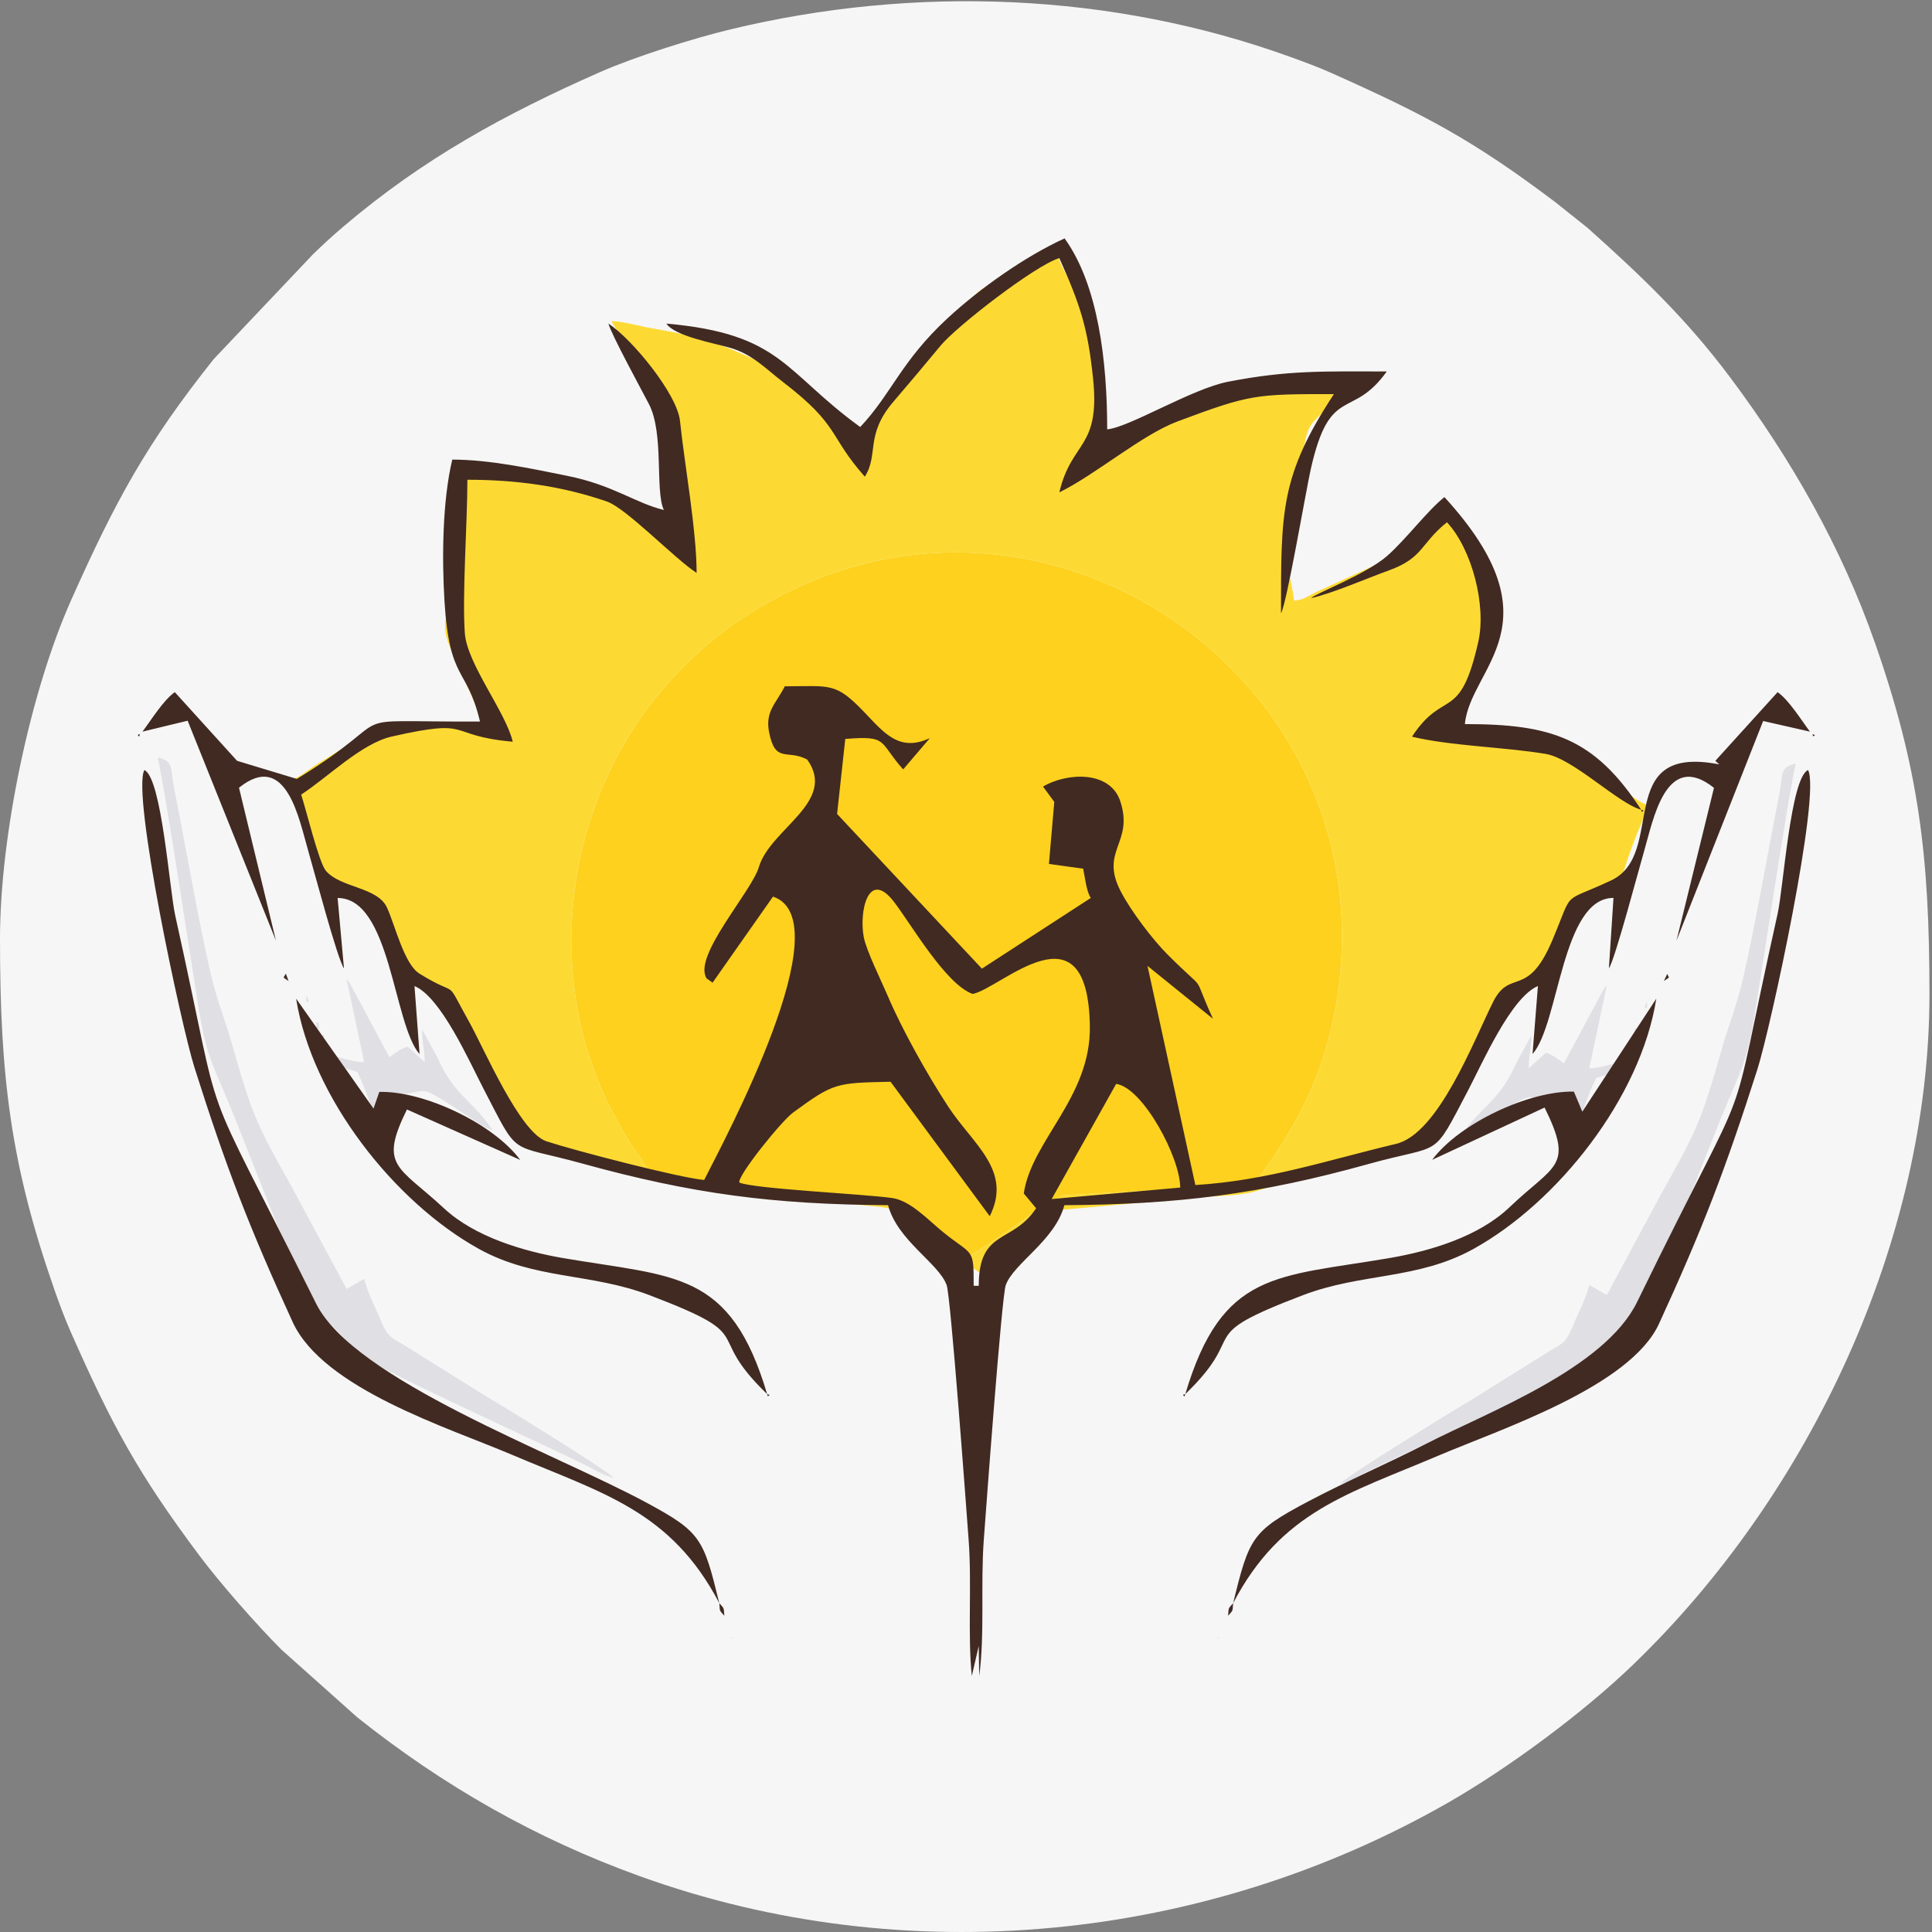
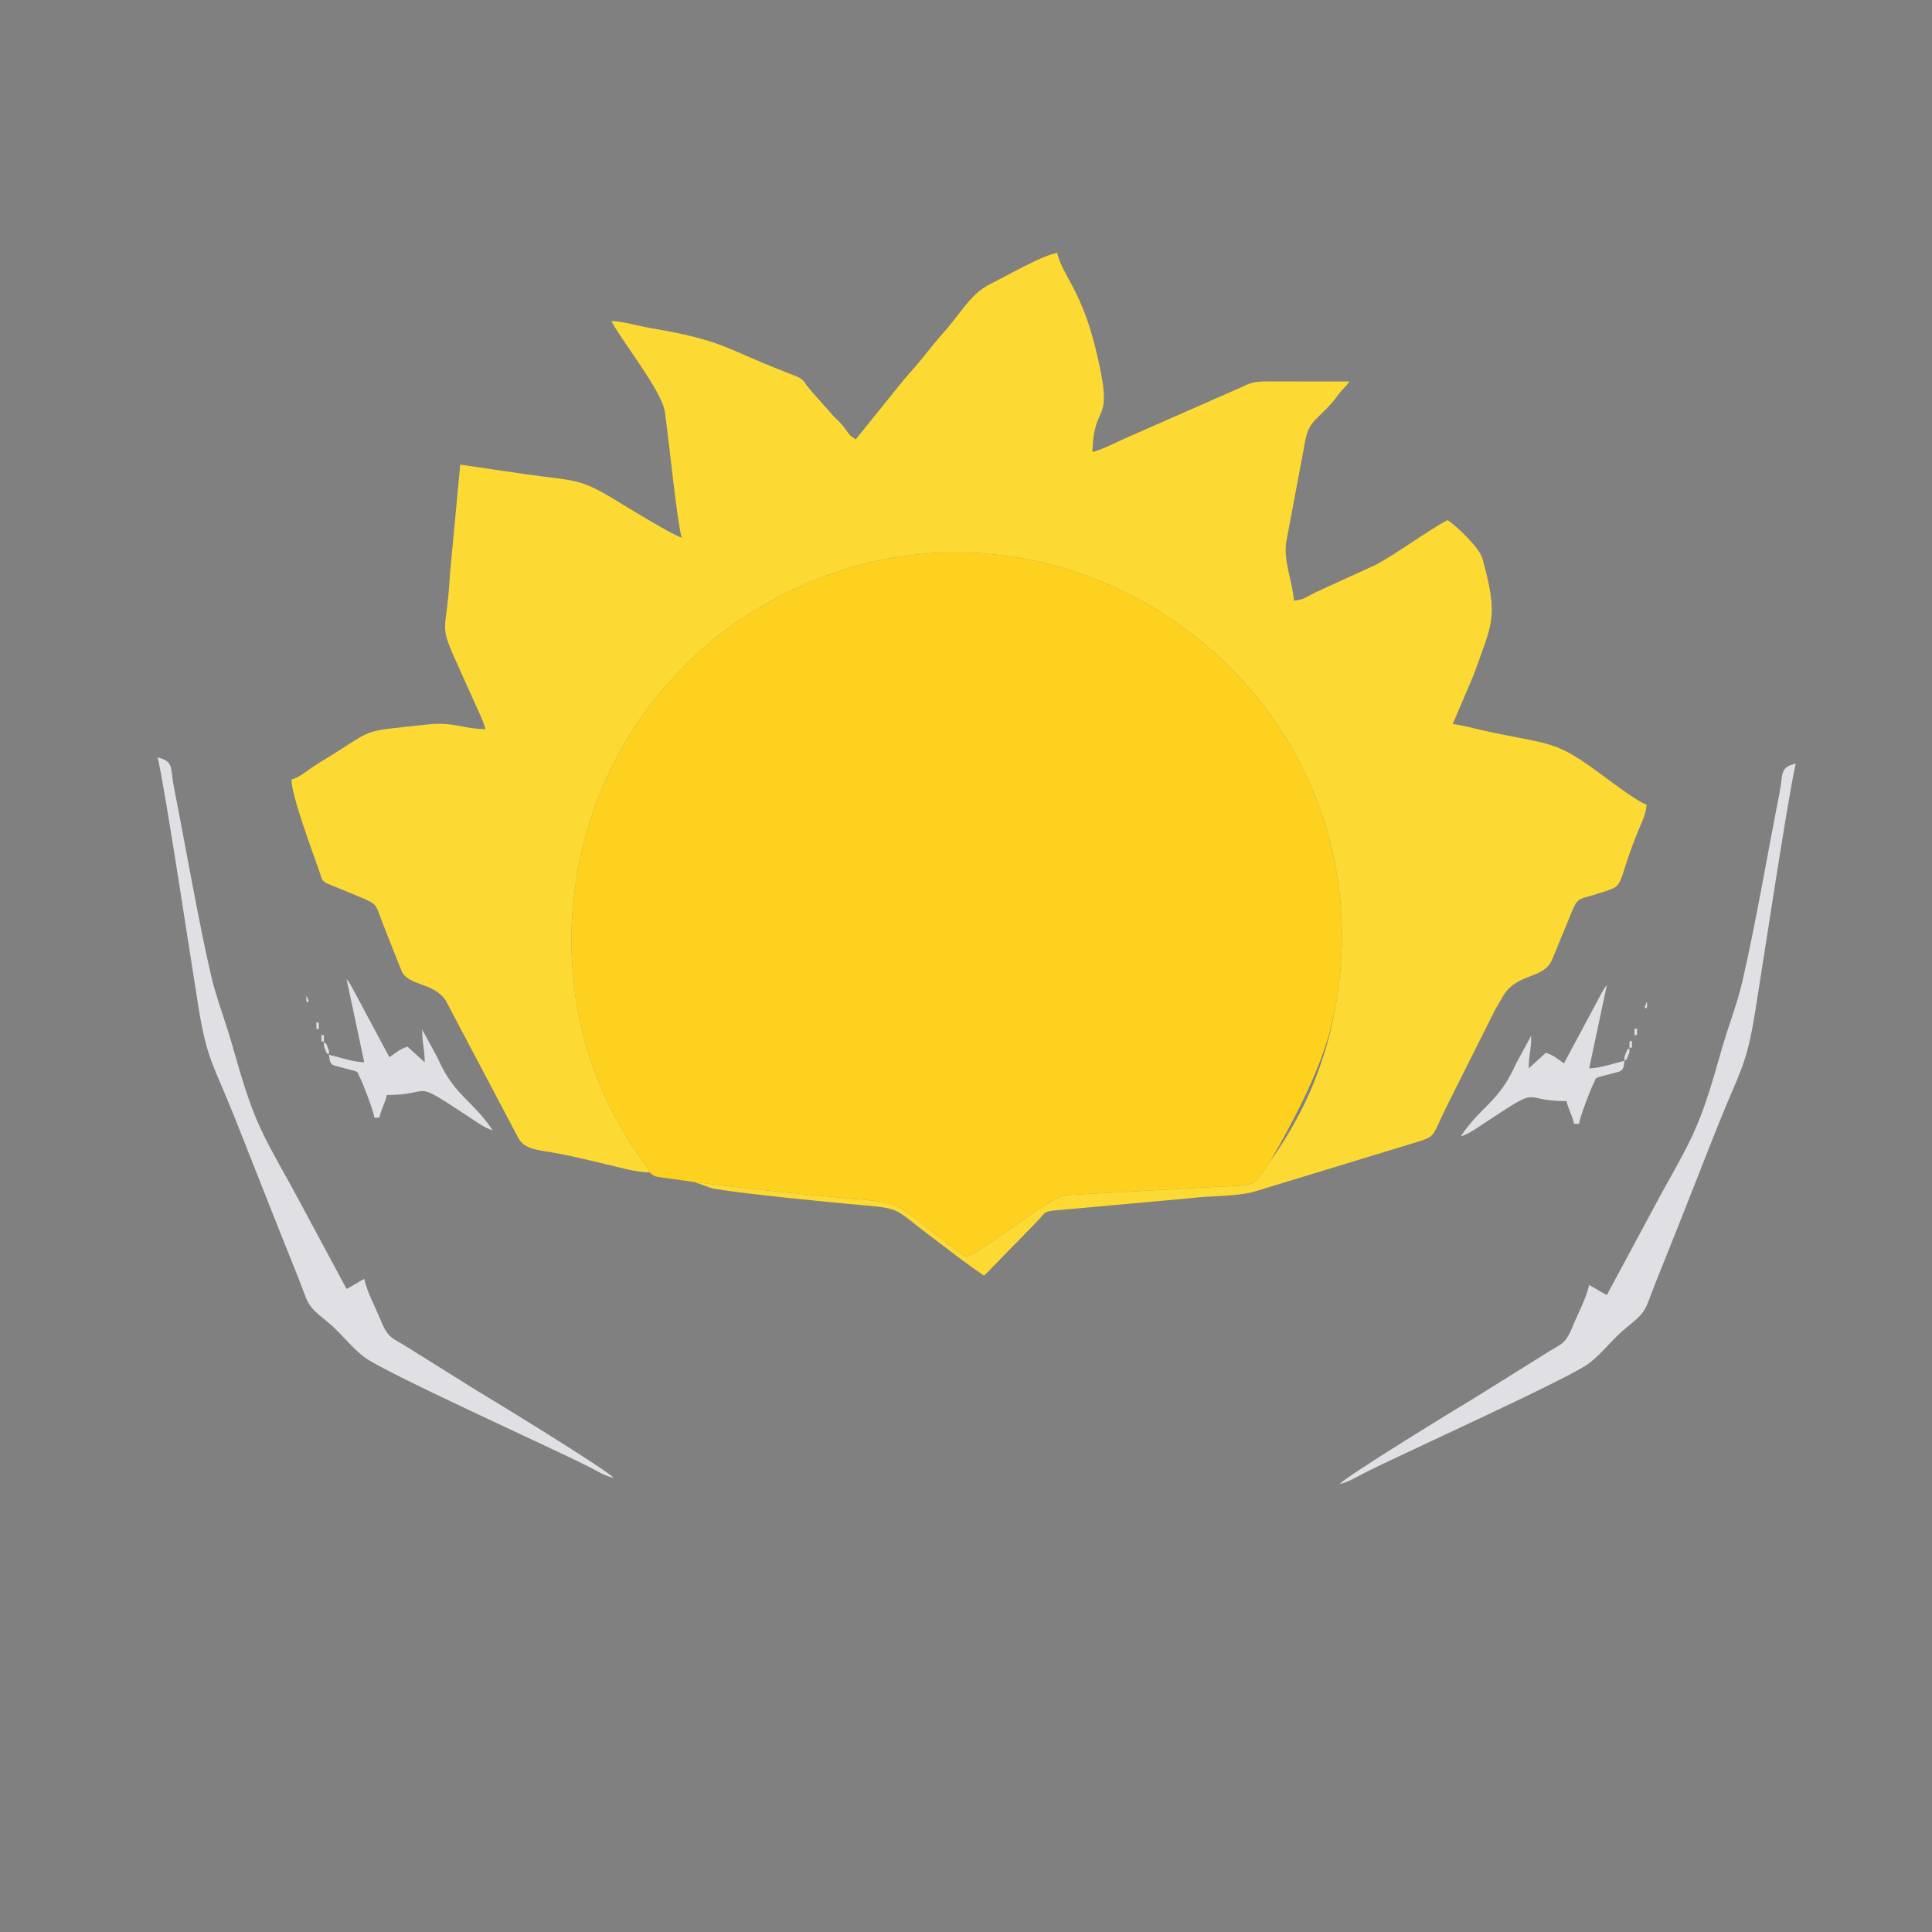
<svg xmlns="http://www.w3.org/2000/svg" width="88" height="88" viewBox="0 0 88 88" fill="none">
  <rect x="0" y="0" width="88" height="88" fill="#808080" stroke="none" />
-   <path fill-rule="evenodd" clip-rule="evenodd" d="M0 42.758C0 49.035 0.481 53.034 2.48 58.749C2.708 59.403 2.956 60.065 3.215 60.653C5.096 64.908 6.269 67.094 9.08 70.851C10.012 72.097 11.684 74.003 12.821 75.141L16.277 78.225C20.198 81.348 24.397 83.743 29.127 85.452C41.256 89.836 54.853 88.463 65.965 82.105C68.689 80.546 72.083 78.04 74.377 75.831C82.425 68.084 87.885 56.49 87.885 45.282C87.885 39.004 87.403 35.005 85.405 29.29C83.873 24.907 81.573 20.888 78.805 17.188C76.815 14.528 74.784 12.589 72.308 10.376L70.84 9.206C67.075 6.367 64.911 5.232 60.654 3.329C60.028 3.049 59.397 2.818 58.757 2.587C50.652 -0.343 41.682 -0.688 33.271 1.338C31.584 1.744 28.915 2.583 27.309 3.293C22.97 5.21 19.273 7.23 15.638 10.323C15.131 10.754 14.733 11.122 14.258 11.581L9.737 16.354C6.663 20.214 5.262 22.812 3.252 27.308C1.378 31.499 0 38.075 0 42.758Z" fill="#F6F6F6" />
  <path fill-rule="evenodd" clip-rule="evenodd" d="M13.951 45.517C13.951 45.802 14.135 45.546 14.022 45.517C14.021 45.516 13.951 45.191 13.951 45.517ZM61.026 67.594C61.267 67.266 66.616 63.995 67.258 63.615L70.366 61.675C71.089 61.2 71.276 61.295 71.633 60.417C71.892 59.78 72.233 59.183 72.385 58.53C72.689 58.691 72.883 58.828 73.188 58.989L75.675 54.363C77.243 51.559 77.465 51.169 78.417 47.812C78.727 46.721 79.115 45.761 79.355 44.734C79.923 42.31 80.542 38.718 81.056 36.11C81.225 35.255 81.044 34.955 81.793 34.781C81.429 36.343 80.24 44.298 79.923 46.22C79.538 48.565 79.254 48.76 78.269 51.22C77.607 52.873 77.015 54.412 76.351 56.072C76.014 56.916 75.736 57.611 75.401 58.448C74.912 59.67 75.06 59.69 74.089 60.464C73.456 60.968 73.021 61.604 72.388 62.09C71.473 62.791 63.965 66.174 62.212 67.058C61.81 67.261 61.457 67.494 61.026 67.594L60.803 67.726L61.026 67.594ZM73.991 48.319C73.949 48.821 73.853 48.787 73.423 48.899C72.483 49.143 72.757 49.049 72.594 49.332C72.481 49.527 71.95 50.897 71.926 51.187H71.696C71.593 50.745 71.443 50.544 71.352 50.155C69.158 50.155 70.348 49.355 67.634 51.141C67.312 51.352 66.886 51.667 66.533 51.761C67.486 50.339 68.263 50.233 69.059 48.435L69.746 47.172C69.746 47.87 69.631 48.009 69.631 48.663L70.412 47.952C70.785 48.069 70.971 48.255 71.237 48.434L72.917 45.295C72.996 45.157 72.964 45.2 73.043 45.076C73.174 44.871 73.085 44.996 73.188 44.877L72.385 48.663C72.915 48.651 73.511 48.431 73.991 48.319C74.006 48.134 73.96 48.207 74.034 48.018C74.18 47.643 74.121 47.859 74.22 47.745C74.22 47.2 74.218 47.528 74.335 47.401L74.45 47.172C74.45 46.627 74.447 46.954 74.565 46.828L74.628 46.581L74.565 46.828C74.565 47.373 74.567 47.045 74.45 47.172L74.335 47.401C74.335 47.946 74.338 47.619 74.22 47.745C74.205 47.931 74.251 47.857 74.178 48.047C74.031 48.422 74.09 48.205 73.991 48.319ZM75.023 45.795C75.023 46.08 74.84 45.824 74.952 45.795C74.954 45.795 75.023 45.469 75.023 45.795ZM75.138 45.566L75.104 45.531C75.106 45.533 75.15 45.554 75.138 45.566ZM74.794 46.254L74.857 46.007L74.794 46.254L74.731 46.501L74.794 46.254ZM27.948 67.316C27.708 66.987 22.359 63.717 21.716 63.337L18.609 61.396C17.885 60.922 17.699 61.017 17.342 60.139C17.083 59.502 16.742 58.905 16.59 58.252C16.286 58.413 16.091 58.55 15.787 58.711L13.3 54.085C11.732 51.28 11.51 50.891 10.558 47.533C10.248 46.443 9.86 45.483 9.62 44.456C9.052 42.032 8.433 38.439 7.918 35.831C7.75 34.977 7.93 34.677 7.182 34.502C7.546 36.064 8.735 44.02 9.051 45.942C9.437 48.286 9.721 48.482 10.706 50.942C11.367 52.595 11.96 54.134 12.623 55.793C12.961 56.638 13.239 57.333 13.574 58.17C14.063 59.392 13.915 59.412 14.886 60.185C15.519 60.689 15.954 61.325 16.587 61.811C17.501 62.512 25.01 65.895 26.763 66.78C27.165 66.983 27.518 67.215 27.948 67.316L28.172 67.448L27.948 67.316ZM14.984 48.041C15.026 48.543 15.122 48.509 15.552 48.62C16.492 48.865 16.218 48.771 16.381 49.053C16.493 49.249 17.025 50.619 17.049 50.909H17.279C17.381 50.467 17.532 50.266 17.623 49.876C19.817 49.876 18.627 49.076 21.341 50.862C21.662 51.074 22.088 51.388 22.441 51.483C21.489 50.061 20.712 49.954 19.916 48.157L19.229 46.893C19.229 47.591 19.344 47.73 19.344 48.385L18.563 47.673C18.189 47.79 18.004 47.977 17.737 48.155L16.057 45.017C15.979 44.879 16.011 44.921 15.932 44.798C15.8 44.593 15.89 44.717 15.787 44.599L16.59 48.385C16.06 48.373 15.464 48.153 14.984 48.041C14.968 47.855 15.015 47.929 14.941 47.739C14.795 47.364 14.854 47.581 14.754 47.467C14.754 46.922 14.757 47.249 14.64 47.123L14.525 46.893C14.525 46.349 14.527 46.676 14.41 46.549L14.347 46.303L14.41 46.549C14.41 47.094 14.408 46.767 14.525 46.893L14.64 47.123C14.64 47.668 14.637 47.34 14.754 47.467C14.77 47.652 14.723 47.579 14.797 47.768C14.943 48.144 14.885 47.927 14.984 48.041ZM13.836 45.287L13.871 45.253C13.868 45.255 13.825 45.276 13.836 45.287ZM14.181 45.975L14.118 45.729L14.181 45.975L14.244 46.222L14.181 45.975Z" fill="#DFDFE4" />
-   <path fill-rule="evenodd" clip-rule="evenodd" d="M29.595 53.403L29.709 53.502C29.891 53.599 29.718 53.541 29.939 53.604L31.632 53.841C34.023 54.146 36.376 54.383 38.811 54.6C41.11 54.805 40.675 54.711 42.926 56.451C43.313 56.751 43.642 57.024 44.023 57.256C45.053 56.798 47.719 54.607 48.511 54.438L55.362 54.059C57.178 53.969 56.994 54.159 57.859 52.898C58.356 52.173 58.745 51.572 59.207 50.69C60.046 49.088 60.654 47.212 60.939 45.196C63.043 30.323 46.481 19.562 33.605 28.301C32.235 29.231 30.902 30.501 29.867 31.788C25.619 37.069 24.647 44.98 28.207 51.21C28.451 51.636 28.616 51.956 28.897 52.354C29.15 52.714 29.393 53.017 29.595 53.403Z" fill="#FDD11D" />
+   <path fill-rule="evenodd" clip-rule="evenodd" d="M29.595 53.403L29.709 53.502C29.891 53.599 29.718 53.541 29.939 53.604L31.632 53.841C34.023 54.146 36.376 54.383 38.811 54.6C41.11 54.805 40.675 54.711 42.926 56.451C43.313 56.751 43.642 57.024 44.023 57.256C45.053 56.798 47.719 54.607 48.511 54.438L55.362 54.059C57.178 53.969 56.994 54.159 57.859 52.898C60.046 49.088 60.654 47.212 60.939 45.196C63.043 30.323 46.481 19.562 33.605 28.301C32.235 29.231 30.902 30.501 29.867 31.788C25.619 37.069 24.647 44.98 28.207 51.21C28.451 51.636 28.616 51.956 28.897 52.354C29.15 52.714 29.393 53.017 29.595 53.403Z" fill="#FDD11D" />
  <path fill-rule="evenodd" clip-rule="evenodd" d="M29.595 53.403C29.393 53.017 29.15 52.714 28.897 52.354C28.617 51.956 28.451 51.636 28.208 51.21C24.648 44.981 25.62 37.069 29.867 31.788C30.902 30.501 32.235 29.231 33.605 28.301C46.481 19.562 63.044 30.323 60.939 45.196C60.654 47.212 60.046 49.088 59.208 50.69C58.746 51.572 58.357 52.173 57.859 52.898C56.994 54.159 57.179 53.969 55.362 54.059L48.511 54.438C47.719 54.607 45.053 56.798 44.024 57.256C43.642 57.024 43.314 56.751 42.926 56.452C40.676 54.711 41.11 54.805 38.812 54.6C36.376 54.383 34.023 54.146 31.633 53.841L32.409 54.119C33.408 54.34 38.352 54.815 39.316 54.898C41.059 55.047 40.742 55.072 42.319 56.255C43.158 56.884 43.969 57.532 44.827 58.107L47.207 55.668C47.666 55.194 47.488 55.174 48.26 55.115L54.152 54.583C55.176 54.45 56.146 54.518 57.077 54.294L64.55 52.015C65.445 51.729 65.185 51.81 65.976 50.229L68.122 45.951C68.236 45.755 68.28 45.695 68.418 45.444C69.069 44.265 70.284 44.657 70.698 43.708L71.634 41.431C71.873 40.878 71.989 40.951 72.576 40.767C74.187 40.26 73.494 40.629 74.575 37.947C74.747 37.518 74.961 37.138 75.001 36.652C74.676 36.566 73.475 35.679 73.133 35.422C70.747 33.631 70.779 33.983 67.495 33.259C67.033 33.157 66.567 33.014 66.167 32.981L67.129 30.731C67.948 28.381 68.283 28.175 67.52 25.433C67.385 24.948 66.36 23.971 65.937 23.688C65.016 24.175 63.67 25.187 62.687 25.715L59.932 26.976C59.549 27.163 59.403 27.32 58.939 27.359C58.86 26.414 58.427 25.492 58.599 24.619L59.381 20.459C59.593 19.124 59.799 19.331 60.688 18.323C60.874 18.112 60.863 18.082 61.039 17.872C61.235 17.64 61.298 17.623 61.463 17.377C60.237 17.377 59.012 17.379 57.787 17.373C56.924 17.368 56.92 17.487 56.316 17.737L51.137 20.016C50.822 20.169 50.1 20.511 49.76 20.59C49.815 18.126 50.826 19.575 49.875 15.771C49.232 13.198 48.386 12.521 48.154 11.526C47.58 11.574 45.754 12.618 45.17 12.902C44.193 13.377 43.821 14.203 42.962 15.168C42.601 15.573 42.311 15.946 41.975 16.361C41.648 16.765 41.305 17.116 40.973 17.539L38.975 20.016C38.65 19.799 38.711 19.811 38.467 19.492C38.272 19.236 38.184 19.171 37.97 18.957L36.998 17.864C36.416 17.203 36.793 17.341 35.83 16.966C32.874 15.816 32.977 15.514 29.599 14.937C29.134 14.857 28.376 14.636 27.846 14.624C28.35 15.575 30.122 17.781 30.279 18.732C30.412 19.542 30.872 24.102 31.059 24.491C30.674 24.401 28.432 23.018 27.912 22.705C26.38 21.783 26.189 21.912 23.965 21.603L20.963 21.163L20.5 26.094C20.307 29.578 19.773 27.853 21.576 31.909C21.741 32.28 22.029 32.862 22.11 33.21C21.116 33.21 20.667 32.867 19.488 32.997C16.438 33.333 17.122 33.137 15.134 34.38C14.791 34.594 14.549 34.729 14.216 34.954C13.904 35.164 13.648 35.406 13.276 35.505C13.276 36.222 14.172 38.631 14.501 39.558C14.695 40.106 14.615 40.056 14.865 40.226L16.407 40.863C17.2 41.19 17.104 41.204 17.39 41.946L18.299 44.249C18.65 44.929 19.748 44.737 20.303 45.572L23.593 51.805C23.939 52.449 24.536 52.335 25.962 52.649C26.593 52.788 27.154 52.919 27.73 53.06C28.235 53.184 29.022 53.403 29.595 53.403Z" fill="#FDDA33" />
-   <path fill-rule="evenodd" clip-rule="evenodd" d="M47.902 54.615L50.84 49.369C52.062 49.543 53.758 52.726 53.758 54.092L47.902 54.615ZM55.824 73.94L55.938 73.596C56.181 73.323 56.134 73.407 56.168 73.022C58.361 68.831 61.41 68.05 65.512 66.304C68.347 65.098 74.245 63.166 75.565 60.295C77.55 55.975 78.597 53.249 80.045 48.712C80.657 46.792 82.949 36.152 82.354 35.074C81.557 35.43 81.232 40.435 80.971 41.607C78.459 52.876 80.262 47.627 74.57 59.3C73.093 62.329 67.804 64.305 64.966 65.758C63.191 66.667 61.355 67.454 59.573 68.396C57.021 69.746 56.898 70.033 56.168 73.022C55.925 73.295 55.972 73.211 55.938 73.596L55.824 73.94ZM33.107 73.94L32.992 73.596C32.959 73.211 33.005 73.295 32.763 73.022C32.041 70.069 31.933 69.784 29.432 68.436C25.179 66.145 16.125 62.848 14.398 59.377C8.767 48.061 10.363 52.418 7.981 41.7C7.719 40.523 7.364 35.426 6.576 35.074C5.99 36.138 8.254 46.721 8.858 48.625C10.297 53.164 11.348 55.898 13.33 60.216C14.722 63.249 20.385 65.015 23.338 66.27C27.459 68.023 30.56 68.813 32.763 73.022C32.796 73.407 32.749 73.323 32.992 73.596L33.107 73.94ZM75.443 45.487L72.072 50.635L71.688 49.721C69.649 49.68 66.476 51.16 65.232 52.83L70.354 50.447C71.7 53.174 70.807 53.029 68.762 54.983C67.351 56.331 65.147 56.985 63.281 57.304C58.161 58.18 55.666 57.861 53.988 63.5L53.883 63.529L53.949 63.614L53.988 63.5C56.983 60.617 54.21 60.95 59.348 58.993C62.038 57.969 64.565 58.296 67.111 56.889C70.959 54.762 74.731 49.989 75.443 45.487ZM13.488 45.487C14.2 49.989 17.971 54.762 21.819 56.889C24.366 58.296 26.892 57.969 29.582 58.993C34.72 60.95 31.948 60.617 34.943 63.5L34.972 63.605L35.057 63.538L34.943 63.5C33.265 57.861 30.769 58.18 25.649 57.304C23.828 56.992 21.62 56.334 20.227 55.04C18.14 53.102 17.245 53.146 18.536 50.535L23.697 52.834C22.454 51.16 19.281 49.68 17.277 49.736L17.013 50.493L13.488 45.487ZM75.787 44.684C76.096 44.461 76.026 44.589 75.941 44.359L75.787 44.684ZM13.143 44.684L13.019 44.345C12.904 44.589 12.834 44.461 13.143 44.684ZM76.361 42.848L80.309 32.841L82.441 33.325L82.556 33.44L82.586 33.545L82.67 33.479L82.556 33.44L82.441 33.325C82.047 32.802 81.478 31.877 80.967 31.527L78.132 34.654L78.311 34.817C73.409 33.862 75.963 38.893 73.385 40.102C71.072 41.188 71.711 40.438 70.71 42.819C69.575 45.515 68.785 44.093 68.013 45.629C67.131 47.386 65.525 51.642 63.587 52.102C60.42 52.855 57.737 53.773 54.447 53.977L52.267 43.995L55.25 46.405C54.206 44.125 55.117 45.405 53.212 43.509C52.502 42.803 51.527 41.515 51.056 40.616C50.07 38.735 51.649 38.422 51.033 36.511C50.573 35.086 48.609 35.183 47.507 35.826L48.021 36.525L47.778 39.35L49.337 39.568C49.415 39.936 49.485 40.609 49.685 40.9L44.724 44.121L38.128 37.074L38.501 33.657C40.482 33.503 39.996 33.763 41.138 35.046L42.354 33.62C40.963 34.271 40.267 33.38 39.377 32.448C38.053 31.062 37.837 31.26 35.746 31.26C35.347 32.054 34.845 32.395 35.031 33.349C35.316 34.801 35.853 34.107 36.768 34.597C38.144 36.524 35.083 37.748 34.567 39.49C34.231 40.625 31.528 43.574 32.189 44.569L32.458 44.758L35.209 40.839C38.391 41.9 32.99 51.934 32.074 53.747C30.891 53.635 26.137 52.395 24.889 51.984C23.677 51.584 22.059 47.783 21.372 46.551C20.176 44.407 21.022 45.532 19.103 44.346C18.41 43.917 17.99 42.131 17.63 41.344C17.195 40.39 15.504 40.45 14.841 39.659C14.521 39.277 13.945 36.871 13.717 36.194C14.935 35.4 16.466 33.862 17.842 33.549C21.647 32.685 20.244 33.508 23.355 33.784C23.033 32.422 21.276 30.245 21.173 28.843C21.046 27.113 21.289 23.83 21.289 21.852C23.529 21.852 25.61 22.141 27.641 22.843C28.532 23.151 30.702 25.424 31.73 26.097C31.728 24.151 31.187 21.206 30.972 19.168C30.844 17.951 28.8 15.451 27.714 14.739C27.824 15.196 29.249 17.81 29.557 18.403C30.259 19.756 29.826 22.352 30.238 23.229C28.92 22.908 27.945 22.098 25.83 21.672C24.234 21.35 22.312 20.934 20.601 20.934C20.151 22.808 20.126 25.412 20.245 27.371C20.471 31.082 21.267 30.343 21.863 32.866C15.033 32.89 18.587 32.374 13.522 35.479L10.798 34.654L7.963 31.527C7.452 31.877 6.883 32.802 6.489 33.325L6.374 33.44L6.269 33.469L6.336 33.554L6.374 33.44L6.489 33.325L8.547 32.828L12.57 42.848L10.886 35.88C13.055 34.137 13.634 37.375 14.036 38.743C14.3 39.639 15.361 43.67 15.668 44.11L15.378 40.903C17.799 40.899 17.911 46.648 19.11 48.011L18.88 44.913C20.088 45.419 21.378 48.351 22.017 49.578C23.69 52.794 23.094 52.051 26.516 52.996C31.549 54.385 35.202 54.86 40.45 54.895C40.879 56.509 42.758 57.535 43.119 58.535C43.305 59.05 44.019 68.775 44.121 70.154C44.271 72.183 44.07 74.445 44.265 76.34L44.58 74.973L44.602 76.341C44.861 74.445 44.66 72.183 44.809 70.154C44.911 68.775 45.625 59.05 45.811 58.535C46.173 57.535 48.051 56.509 48.481 54.895C53.642 54.861 57.371 54.402 62.325 53.021C65.762 52.063 65.185 52.87 66.875 49.654C67.526 48.413 68.827 45.425 70.05 44.913L69.805 48.009C71.019 46.648 71.131 40.899 73.492 40.898L73.283 44.112C73.57 43.67 74.631 39.639 74.894 38.743C75.296 37.375 75.876 34.137 78.069 35.886L76.361 42.848ZM55.479 74.629L55.514 74.594C55.511 74.597 55.468 74.617 55.479 74.629ZM33.336 74.629L33.37 74.594C33.368 74.597 33.325 74.617 33.336 74.629ZM74.754 36.882L74.784 36.987L74.868 36.921L74.754 36.882C72.622 33.609 70.651 32.981 66.723 32.981C66.968 30.374 71.074 28.419 65.792 22.642C64.992 23.283 64.062 24.544 63.189 25.316C62.228 26.165 59.863 27.052 59.724 27.244C60.761 27 62.22 26.358 63.274 25.976C64.843 25.406 64.692 24.763 65.907 23.789C67.048 25.017 67.707 27.576 67.336 29.225C66.494 32.97 65.776 31.328 64.314 33.555C66.094 33.983 68.537 34.025 70.411 34.341C71.661 34.552 73.709 36.601 74.754 36.882ZM39.181 19.45C35.702 16.925 35.609 15.206 30.353 14.739C30.73 15.316 32.555 15.637 33.264 15.843C34.273 16.136 34.884 16.801 35.697 17.426C38.275 19.406 37.74 19.855 39.392 21.712C40.034 20.697 39.395 19.813 40.688 18.304C41.407 17.466 42.134 16.6 42.838 15.75C43.585 14.847 47.165 12.08 48.251 11.756C49.2 13.876 49.546 14.924 49.786 17.221C50.124 20.466 48.815 20.04 48.251 22.426C49.91 21.614 52.012 19.803 53.628 19.198C56.964 17.95 57.191 17.951 60.757 17.951C58.318 21.669 58.348 23.28 58.348 27.933C58.601 27.538 59.484 22.347 59.703 21.371C60.58 17.465 61.571 19.154 63.166 16.919C60.282 16.919 58.693 16.854 55.946 17.385C54.288 17.705 51.448 19.462 50.431 19.557C50.431 16.483 50.027 12.982 48.49 10.858C46.68 11.685 44.636 13.134 43.175 14.482C41.04 16.451 40.621 17.923 39.181 19.45ZM44.303 45.273C45.574 45.039 49.555 40.996 49.642 46.743C49.691 49.984 46.983 51.949 46.632 54.361L47.193 55.034C46.12 56.67 44.58 55.961 44.58 58.566H44.35C44.35 56.814 44.328 57.22 42.986 56.145C42.31 55.604 41.495 54.699 40.658 54.572C39.427 54.386 34.367 54.157 33.678 53.865C33.565 53.581 35.586 51.07 36.119 50.679C37.986 49.309 38.087 49.327 40.563 49.272L45.081 55.396C46.124 53.317 44.325 52.13 43.201 50.422C42.286 49.031 41.089 46.902 40.443 45.379C40.162 44.717 39.461 43.302 39.344 42.688C39.121 41.51 39.555 39.555 40.723 41.082C41.519 42.122 43.077 44.834 44.303 45.273Z" fill="#412A22" />
</svg>